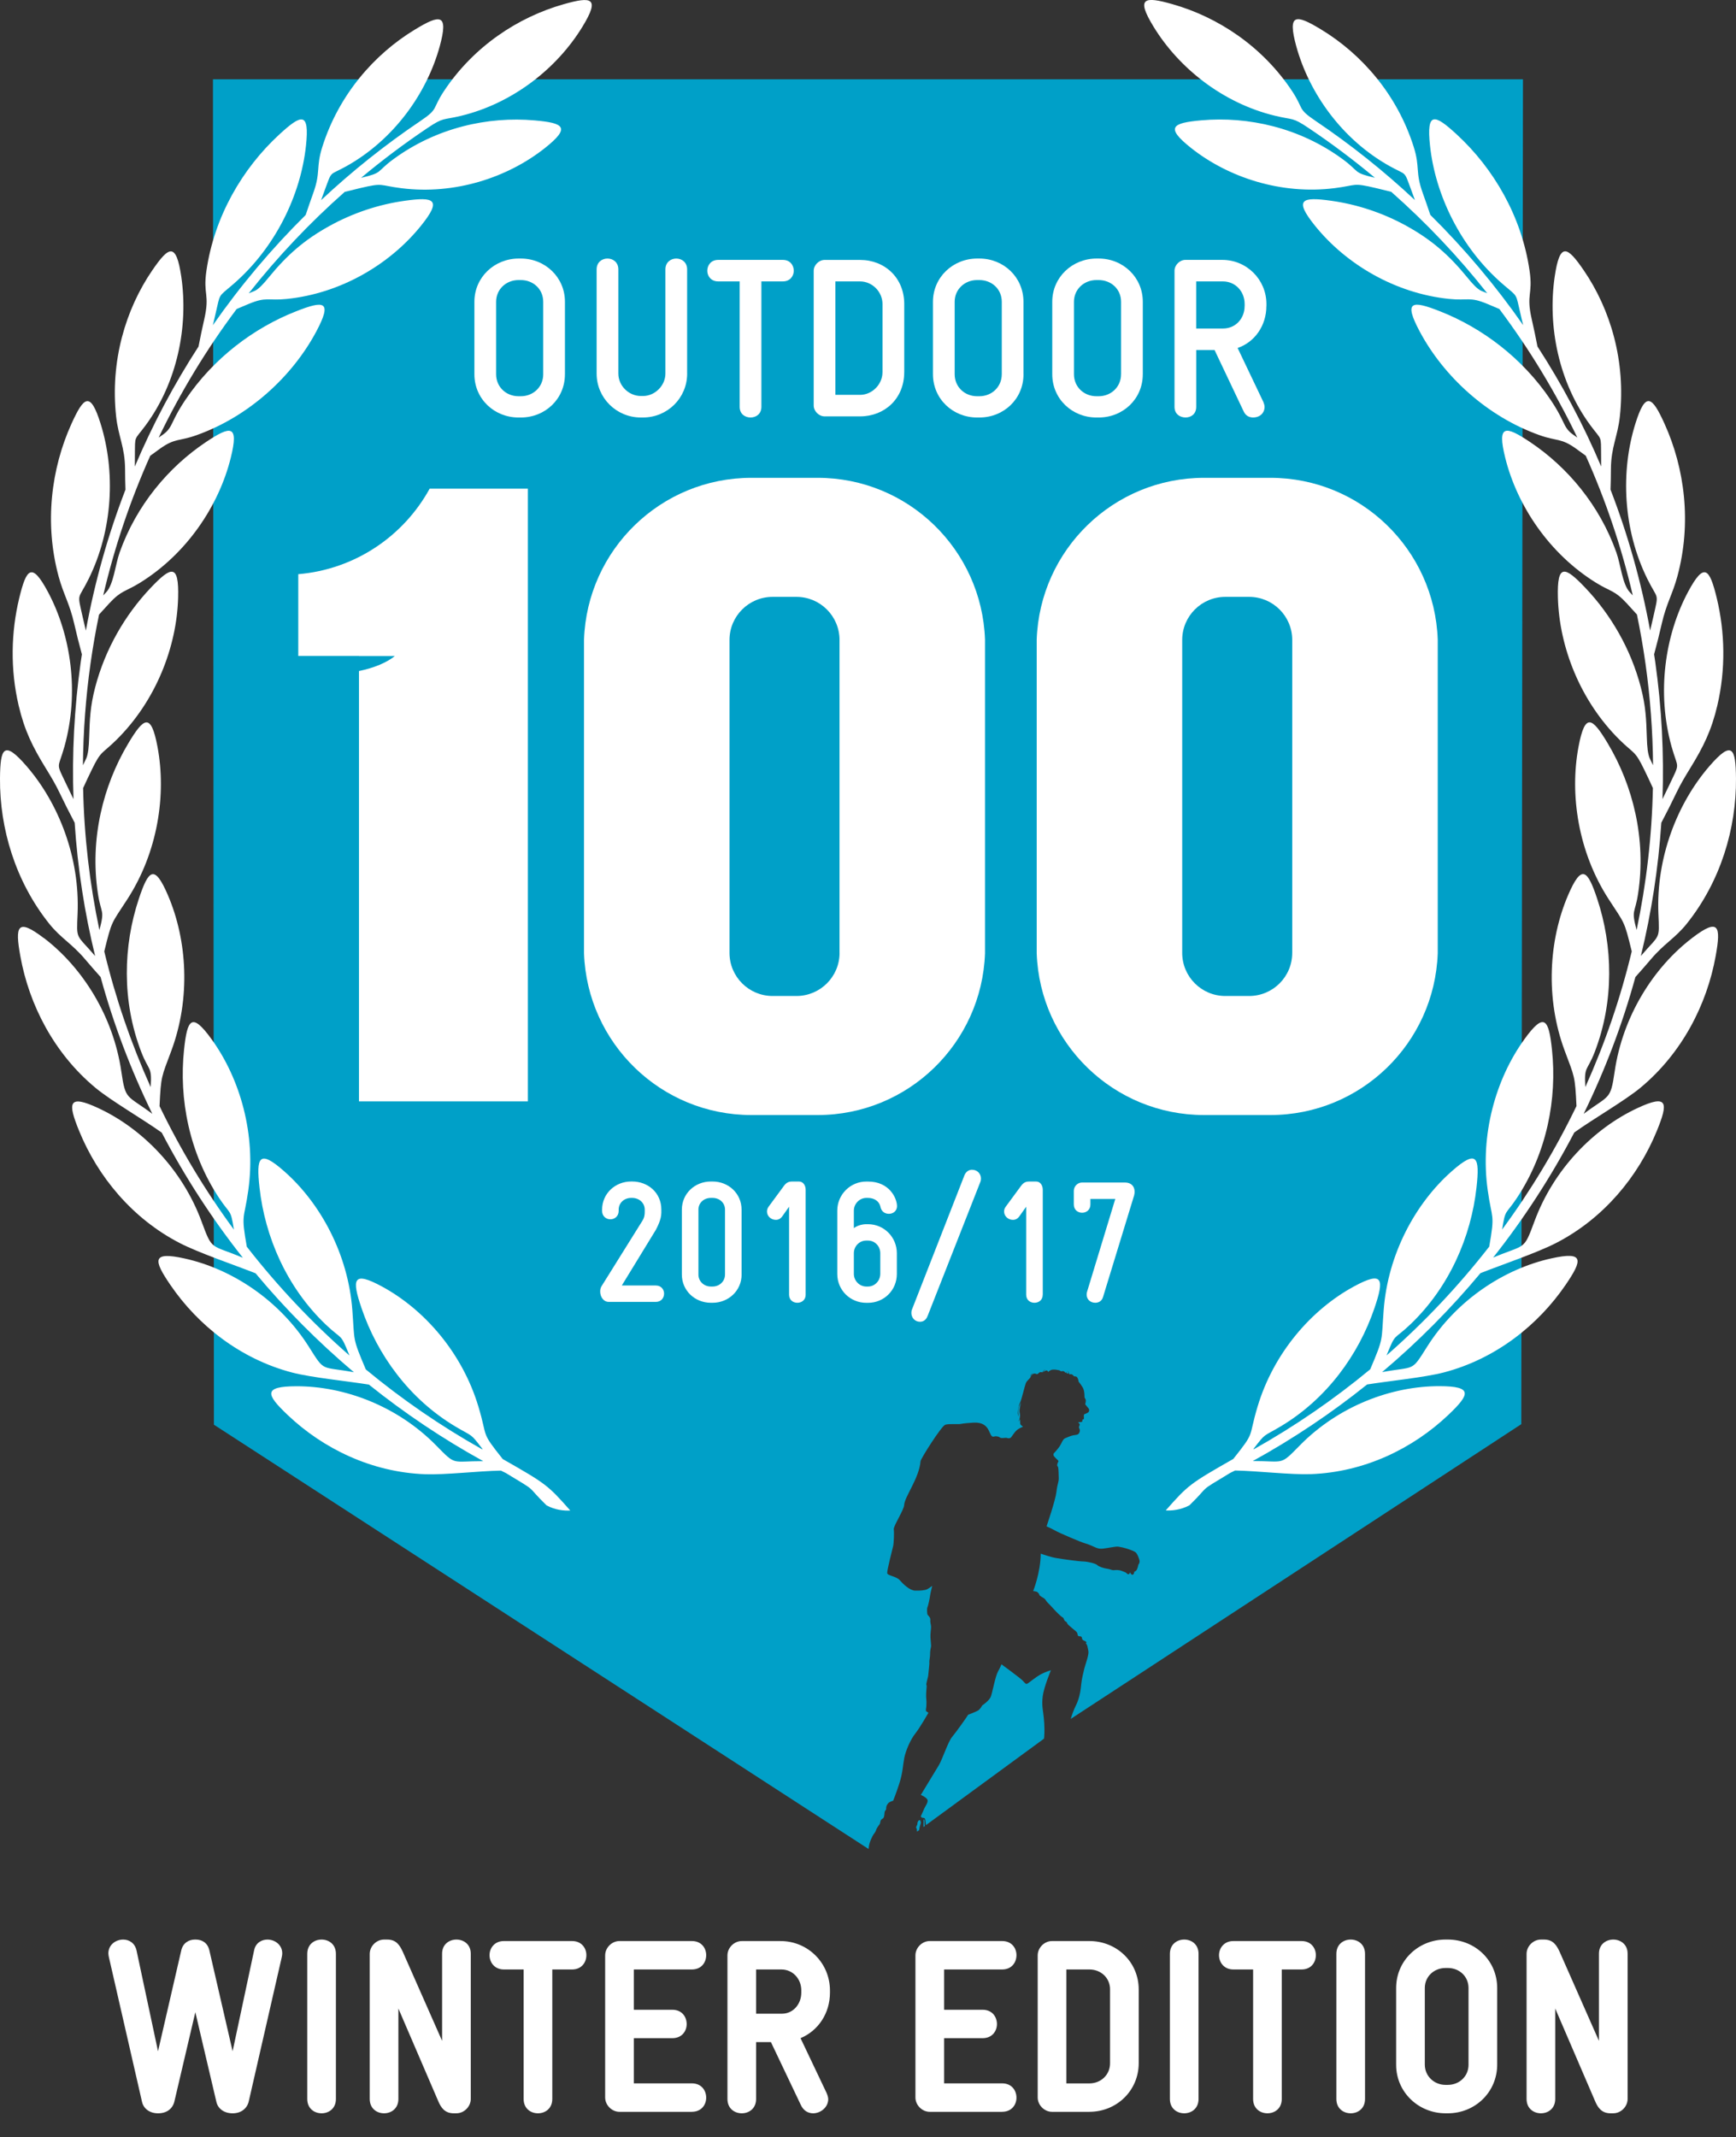
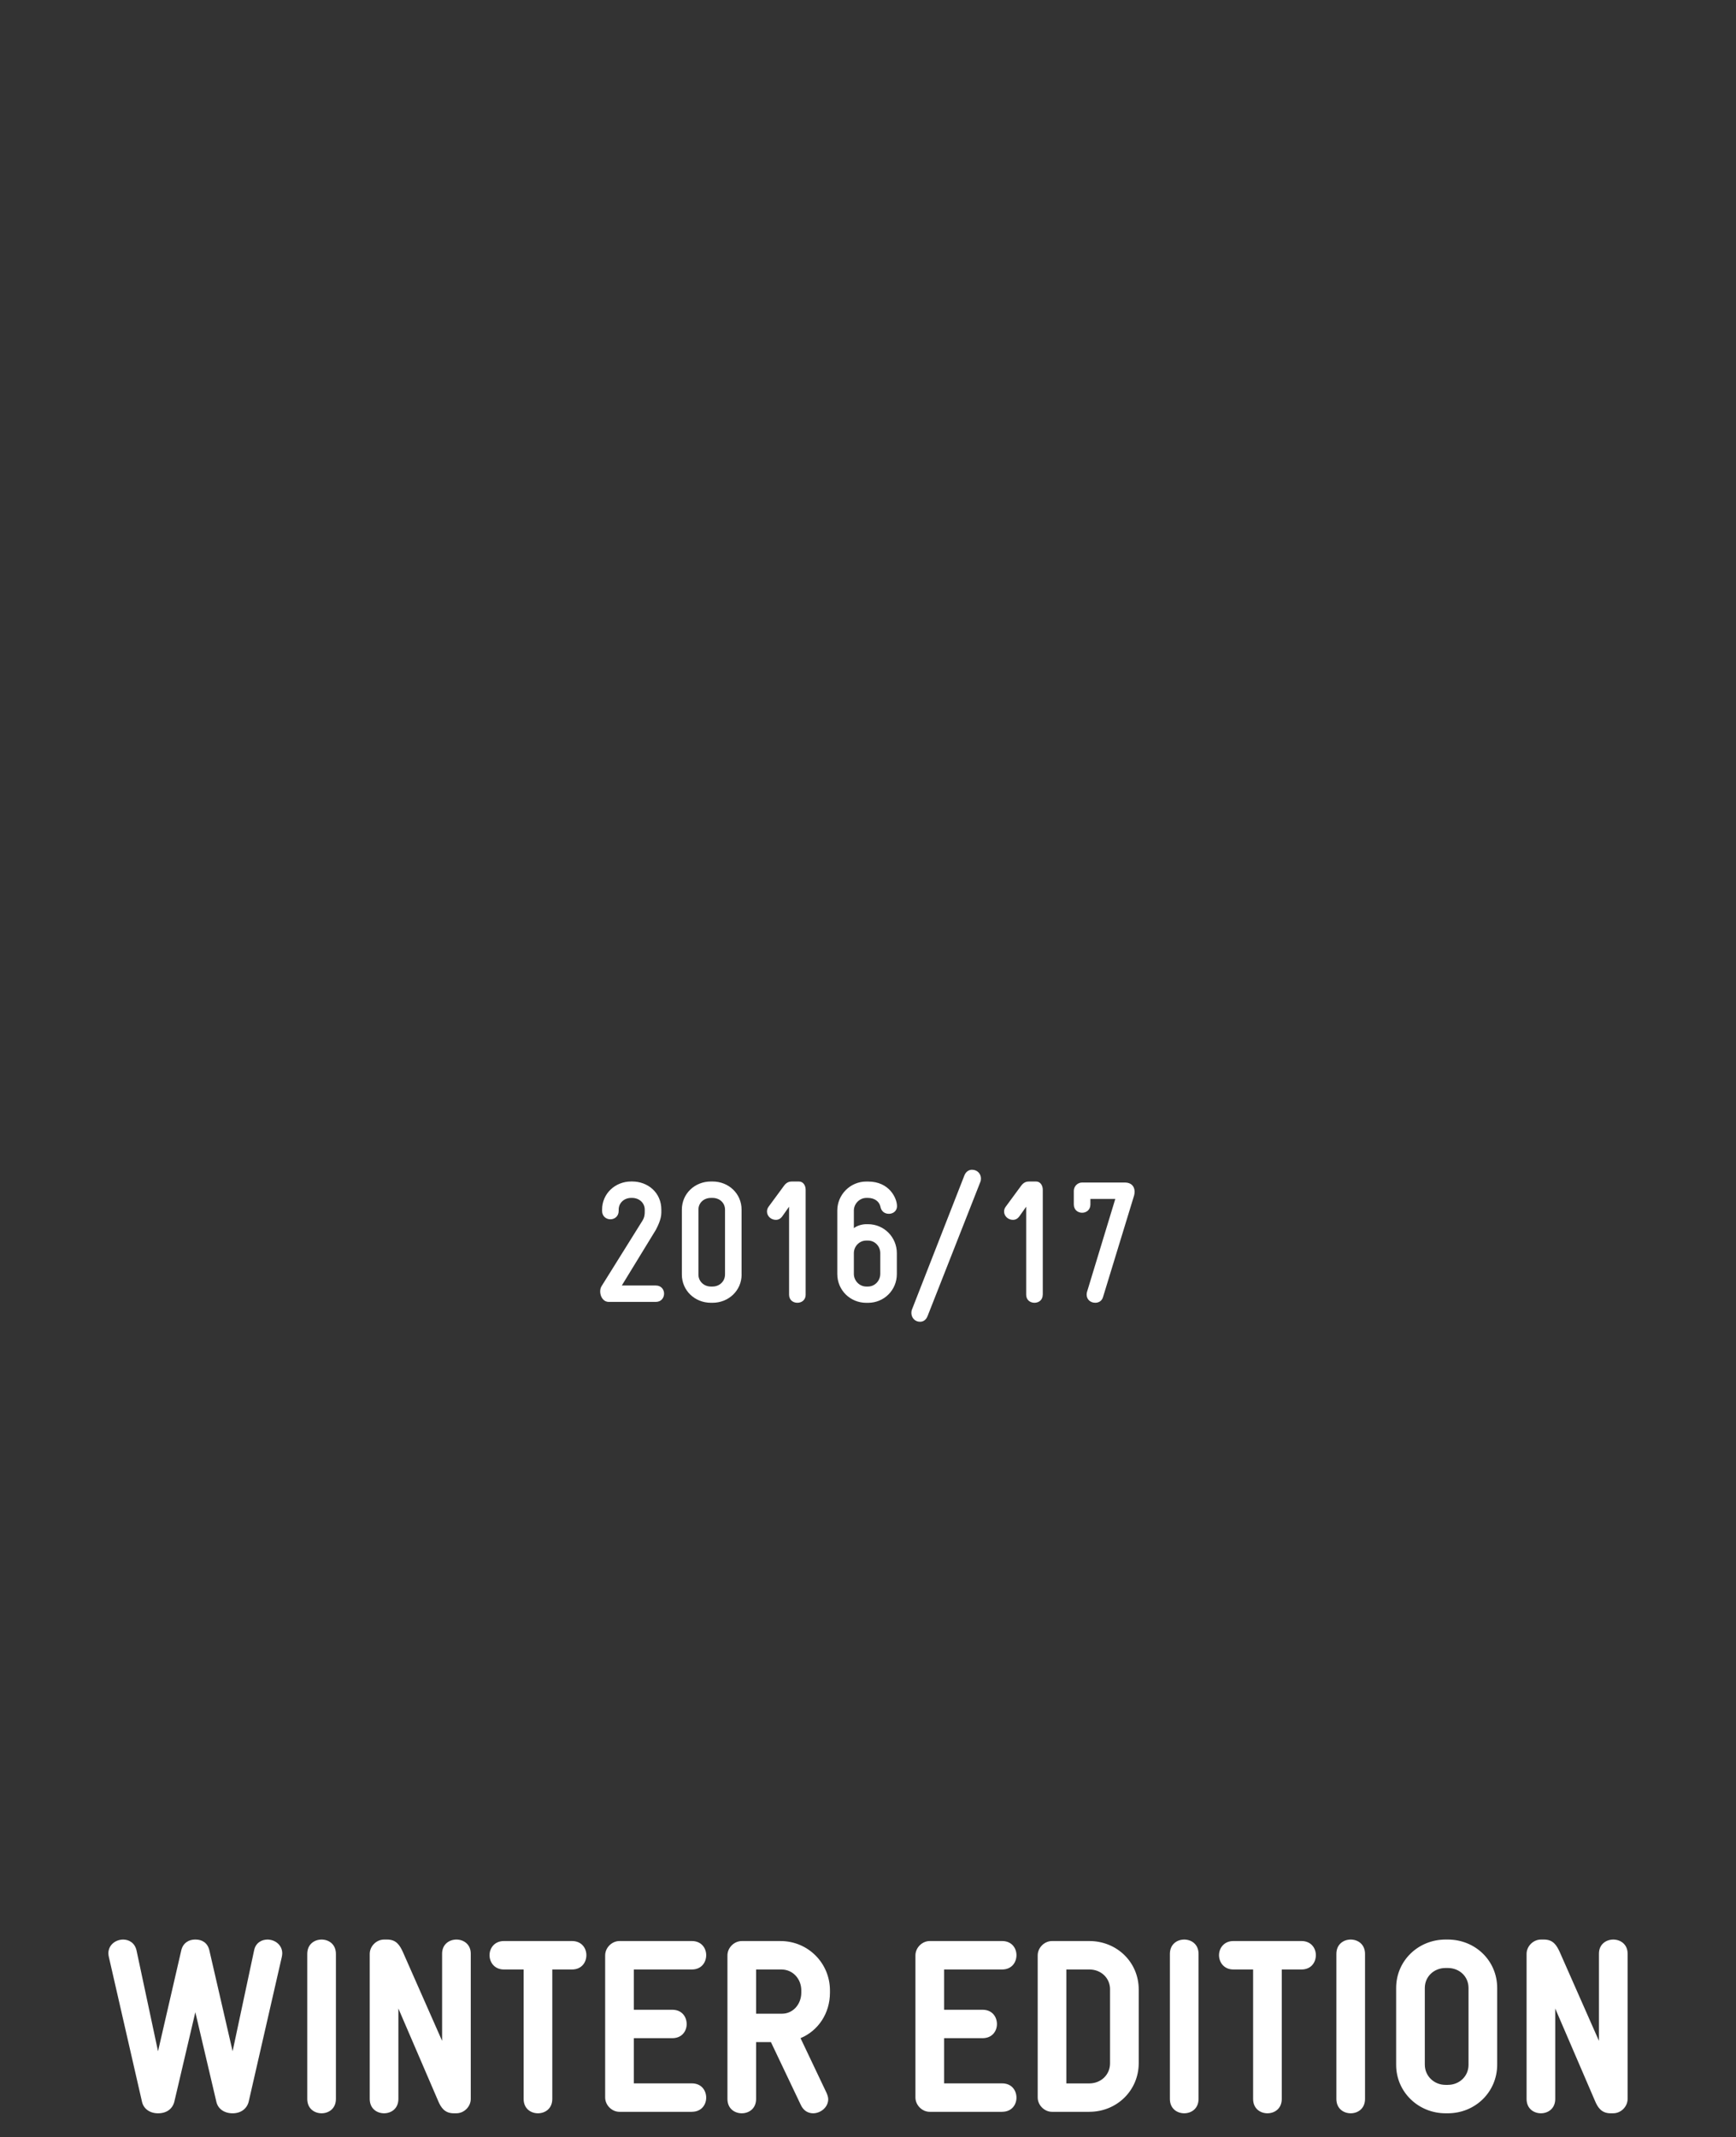
<svg xmlns="http://www.w3.org/2000/svg" width="115.091" height="141.625" viewBox="0 0 115.091 141.625">
  <rect x="0" y="0" width="115.091" height="141.625" fill="#333333" stroke="none" />
  <g fill="#00A0C8">
-     <path d="M61.035 120.384c.064-.002.086.075.086.075s.054-.016.145.014c.09.03.078.14.117.43.002.017.005.022.008.037l7.823-5.728c.004-.044.01-.087.013-.136.022-.267.026-.724-.027-1.25-.053-.52-.145-.8-.073-1.406.067-.6.547-1.743.547-1.743s-.377.11-.69.28c-.31.174-.668.475-.83.584-.156.105-.176 0-.367-.188-.186-.187-1.393-1.068-1.393-1.068s-.053.157-.232.48c-.174.322-.365 1.352-.464 1.637-.094.29-.582.61-.582.61s-.09.18-.22.296c-.132.11-.71.317-.71.317-.044.098-.802 1.16-1.06 1.466-.265.305-.64 1.467-.883 1.88-.248.412-1.196 1.97-1.196 1.97s.327.13.427.296c.1.162-.127.445-.187.583-.06.142-.252.564-.252.564zM61.047 120.805c.02-.05-.048-.187-.048-.187-.104-.05-.187.156-.18.21.005.057.002.077-.06.19-.063.11.04.144.03.244-.008.046 0 .078.013.108l.134-.098c.016-.183.098-.42.11-.467z" />
-     <path d="M14.118 5.26l.064 89.147 43.404 28.118c.016-.45.277-.888.314-.95.043-.057.17-.222.18-.302.012-.085.196-.353.22-.366.023-.012.053-.113.075-.228.023-.116.108-.144.177-.195.063-.055.077-.21.09-.368.014-.163.104-.143.107-.26.002-.12.013-.21.117-.342.1-.133.345-.187.345-.187s.178-.425.41-1.14c.233-.72.234-1.202.33-1.703.103-.5.41-1.21.728-1.61.318-.4.873-1.378.873-1.378s-.08-.05-.142-.094c-.062-.043.006-.246.004-.364-.002-.12.02-.248-.004-.433-.024-.19-.002-.608.01-.683.012-.075.026-.233-.003-.275-.03-.042.084-.436.108-.542.023-.11.035-.337.057-.51.017-.17.042-.368.03-.446-.014-.077.062-.404.05-.565-.01-.156.067-.502.067-.502s-.02-.35-.042-.56c-.02-.214.043-.603.04-.726-.003-.128-.068-.294-.05-.452.02-.154-.13-.277-.176-.336-.045-.054-.054-.436-.02-.49.04-.052.174-.67.18-.788.01-.12.143-.643.143-.643s-.278.216-.402.252c-.13.037-.37.076-.735.064-.36-.013-.795-.436-1.017-.693-.226-.262-.813-.292-.832-.47-.018-.176.35-1.597.395-1.793.045-.19.072-.896.04-1.108-.03-.208.673-1.28.69-1.61.027-.553.987-1.748 1.087-2.907.013-.163 1.382-2.328 1.638-2.412.252-.08.877-.014 1.03-.054.148-.04.748-.08.85-.086 1.227-.064.957 1.063 1.364.92.06-.027.262-.027.37.06.102.093.4-.006.49.04.086.04.192.014.246-.03.054-.05.212-.33.388-.486.17-.15.42-.23.42-.23s-.18-.118-.188-.196c-.008-.083-.01-.343-.01-.343-.025.14-.123.188-.123.188s.072-.07.107-.256c.035-.19-.016-.26-.024-.434-.008-.18.104-.58.104-.58s-.03.057-.13.268c-.102.21-.036.67-.036.67s-.046-.068-.053-.23c-.006-.16.065-.53.156-.692.09-.16.295-1.065.377-1.275.082-.21.267-.273.324-.44.058-.17.224-.18.224-.18-.152-.044-.26.154-.26.154s.004-.06.08-.13c.08-.073.28-.054.337-.02.058.033.116-.026.188-.092.072-.06.21-.016.21-.016.1-.216.24-.18.24-.18-.122-.008-.212.173-.212.173s.11-.09.22-.116c.115-.02.122.1.122.1s.044-.048.184-.126.57-.003.607.032c.037.035.064.057.14.04.077-.013.122-.007.172.047.045.06.09.065.09.065-.005-.053.017-.08.017-.08s-.005.06.033.1c.04.045.096.03.11-.016.017-.04-.07-.125-.07-.125.043 0 .096.09.108.157.013.072.036.06.12.052.077-.01.137.05.187.108.05.054.022.022.12.037.1.015.104.044.145.118.047.074.068.234.068.234s.145.172.275.39c.13.218.113.642.113.642l.073.144c.043.08-.026.317-.026.317s.103.143.202.25c.094.105.06.196.03.253-.023.06-.288.16-.288.16-.07.047-.012.223-.03.294-.017.075-.088.048-.088.048s-.01.01-.016.09c-.007.08-.026.08-.124.086-.102.006-.16.012-.16.012s.09.08.11.13c.015.058-.034.107-.05.188-.017.08.113.146.035.35-.073.2-.268.164-.43.2-.16.035-.39.132-.536.2-.15.07-.214.327-.35.527-.133.205-.395.476-.395.476s-.02.046-.007.123c.012.072.233.27.3.338.064.062-.017.09-.05.236-.035.15.022.13.05.2.026.072.042.483.044.747.002.265-.092.353-.155.904-.062.557-.655 2.28-.655 2.28s.292.123.568.277c.276.16 1.738.783 1.974.843.242.06.567.218.695.274.127.056.28.104.48.084.203-.02.777-.127.933-.138s.635.113.818.183c.19.07.403.14.476.237.078.095.137.24.206.44.07.205-.068.347-.068.347s.005.05-.064.247c-.064.193-.2.207-.2.207s-.015.194-.117.204c-.097.01-.168-.16-.168-.16s-.038.112-.072.12-.112.01-.148-.054c-.036-.06-.233-.124-.366-.174-.13-.05-.335-.05-.48-.035-.142.015-.264-.076-.437-.093-.178-.017-.558-.13-.673-.247-.114-.11-.646-.23-.922-.237-.28 0-1.445-.164-1.805-.227-.36-.057-1.016-.29-1.016-.29-.01 1.267-.502 2.48-.502 2.48s.1.004.215.036c.11.033.194.167.2.22s.19.154.29.212c.1.064.138.148.178.208.04.06.34.344.495.53.16.18.443.45.516.498.072.047.108.053.14.143.034.085.043.128.13.174.094.045.045.05.115.155.07.1.49.427.555.49.065.06.098.092.116.228.018.13.147.093.202.107.055.014.08.056.095.162.015.1.144.117.244.18.095.065-.004.11-.004.11.107.09.134.31.177.536.042.226-.202.874-.27 1.136-.066.262-.17.704-.202 1.007-.034.297-.07.88-.372 1.48-.127.248-.24.57-.33.86l29.872-19.532.11-89.118h-86.85zM61.3 120.917c-.016-.15.012-.266-.03-.336-.013-.027-.053-.043-.04.08.005.058-.01.223-.01.406l.098-.072c-.005-.026-.017-.053-.02-.077z" />
-   </g>
+     </g>
  <g fill="#FFF">
-     <path d="M19.775 38.048v5.42H23.8v.005h2.376c-.543.438-1.377.785-2.377.993v28.517h11.198v-40.6h-6.513c-1.727 3.146-4.95 5.348-8.71 5.665zM54.21 31.663h-4.397c-6.004 0-10.883 4.764-11.095 10.716v20.793c.212 5.952 5.09 10.716 11.095 10.716h4.396c6.003 0 10.882-4.765 11.094-10.717V42.38c-.212-5.953-5.09-10.717-11.095-10.717zm1.45 31.48c0 1.577-1.28 2.856-2.858 2.856H51.22c-1.578 0-2.857-1.28-2.857-2.858V42.41c0-1.58 1.28-2.858 2.857-2.858h1.58c1.58 0 2.858 1.28 2.858 2.857V63.14zM84.22 31.663h-4.395c-6.004 0-10.883 4.764-11.095 10.716v20.793c.212 5.952 5.09 10.716 11.095 10.716h4.396c6.005 0 10.884-4.765 11.096-10.717V42.38c-.212-5.953-5.09-10.717-11.095-10.717zm1.45 31.48c0 1.577-1.278 2.856-2.856 2.856h-1.58c-1.58 0-2.858-1.28-2.858-2.858V42.41c0-1.58 1.28-2.858 2.857-2.858h1.58c1.58 0 2.858 1.28 2.858 2.857V63.14z" />
-   </g>
+     </g>
  <g fill="#FFF">
-     <path d="M37.453 24.8c0 1.636-1.306 2.866-2.926 2.866h-.15c-1.606 0-2.926-1.23-2.926-2.866v-4.802c0-1.62 1.322-2.866 2.942-2.866h.135c1.62 0 2.926 1.245 2.926 2.866V24.8zm-1.44 0v-4.802c0-.84-.66-1.44-1.486-1.44h-.15c-.825 0-1.486.615-1.486 1.44V24.8c0 .84.66 1.456 1.487 1.456h.15c.825 0 1.486-.616 1.486-1.456zM45.556 24.755c0 1.62-1.305 2.91-2.926 2.91h-.15c-1.606 0-2.926-1.29-2.926-2.91v-6.903c0-.48.36-.72.72-.72s.72.24.72.72v6.903c0 .795.675 1.486 1.5 1.486h.135c.794 0 1.485-.69 1.485-1.485v-6.903c0-.48.36-.72.72-.72s.72.24.72.72v6.903zM52.624 17.942c0 .345-.24.705-.72.705h-1.426v8.313c0 .48-.36.705-.72.705s-.72-.225-.72-.705v-8.313h-1.426c-.48 0-.72-.36-.72-.705 0-.36.24-.72.72-.72h4.292c.48 0 .72.36.72.72zM59.947 24.665c0 1.756-1.305 2.926-2.926 2.926h-2.355c-.375 0-.72-.344-.72-.72v-8.927c0-.375.345-.72.72-.72h2.356c1.622 0 2.927 1.17 2.927 2.926v4.515zm-1.44 0v-4.517c0-.825-.69-1.5-1.487-1.5h-1.636v7.517h1.636c.796 0 1.486-.69 1.486-1.5zM67.855 24.8c0 1.636-1.306 2.866-2.926 2.866h-.15c-1.607 0-2.927-1.23-2.927-2.866v-4.802c0-1.62 1.32-2.866 2.94-2.866h.136c1.62 0 2.925 1.245 2.925 2.866V24.8zm-1.44 0v-4.802c0-.84-.66-1.44-1.487-1.44h-.15c-.825 0-1.486.615-1.486 1.44V24.8c0 .84.66 1.456 1.486 1.456h.15c.826 0 1.486-.616 1.486-1.456zM75.763 24.8c0 1.636-1.306 2.866-2.926 2.866h-.15c-1.606 0-2.926-1.23-2.926-2.866v-4.802c0-1.62 1.322-2.866 2.942-2.866h.135c1.62 0 2.926 1.245 2.926 2.866V24.8zm-1.44 0v-4.802c0-.84-.66-1.44-1.487-1.44h-.15c-.825 0-1.486.615-1.486 1.44V24.8c0 .84.66 1.456 1.486 1.456h.15c.826 0 1.486-.616 1.486-1.456zM83.956 20.283c0 1.29-.765 2.386-1.906 2.776l1.71 3.585c.046.12.076.225.076.315 0 .405-.3.705-.765.705-.24 0-.48-.105-.614-.39l-1.936-4.08h-1.215v3.765c0 .48-.345.705-.705.705-.375 0-.735-.225-.735-.705v-9.018c0-.375.345-.72.72-.72h2.446c1.622 0 2.927 1.305 2.927 2.926v.135zm-1.44 0v-.135c0-.84-.616-1.5-1.442-1.5h-1.77v3.12h1.785c.825 0 1.425-.66 1.425-1.485z" />
-   </g>
+     </g>
  <g fill="#FFF">
    <path d="M44.026 85.72c0 .276-.183.55-.55.55h-3.114c-.366 0-.572-.355-.572-.687 0-.15.034-.263.092-.355l2.702-4.327c.15-.24.16-.434.16-.606v-.137c0-.446-.366-.778-.836-.778h-.068c-.458 0-.824.33-.824.777v.08c0 .366-.275.56-.55.56-.274 0-.55-.193-.55-.56v-.08c0-1.065.87-1.866 1.924-1.866h.07c1.04 0 1.934.734 1.934 1.867v.195c0 .47-.275.962-.366 1.145l-2.255 3.686h2.255c.365 0 .548.275.548.538zM49.166 84.462c0 1.053-.86 1.866-1.923 1.866h-.114c-1.066 0-1.924-.813-1.924-1.866v-4.304c0-1.065.86-1.866 1.923-1.866h.113c1.065 0 1.923.8 1.923 1.866v4.304zm-1.1 0v-4.304c0-.458-.365-.778-.823-.778h-.114c-.46 0-.825.32-.825.778v4.304c0 .447.366.79.824.79h.113c.458 0 .824-.343.824-.79zM53.413 85.79c0 .366-.275.538-.55.538-.274 0-.55-.172-.55-.538v-5.827l-.445.63c-.126.172-.263.24-.435.24-.31 0-.584-.24-.584-.55 0-.114.033-.228.113-.33l1.02-1.386c.194-.263.4-.275.55-.275h.434c.286 0 .446.263.446.55v6.948zM59.47 79.918c0 .332-.264.515-.54.515-.262 0-.503-.15-.56-.47-.08-.365-.412-.583-.824-.583h-.114c-.446 0-.824.39-.824.836v1.168c.183-.15.515-.263.824-.263h.114c1.065 0 1.912.86 1.912 1.924v1.374c0 1.076-.847 1.912-1.912 1.912h-.114c-1.065 0-1.923-.836-1.923-1.912v-4.2c0-1.054.858-1.924 1.922-1.924h.114c1.43-.002 1.923 1.12 1.923 1.624zm-1.11 4.498v-1.374c0-.458-.356-.836-.814-.836h-.114c-.458 0-.824.378-.824.836v1.374c0 .446.366.836.824.836h.114c.458 0 .813-.39.813-.836zM65.033 78.097c0 .08-.01.16-.046.24l-3.492 8.872c-.103.262-.286.377-.504.377-.33 0-.57-.263-.57-.584 0-.08.01-.16.045-.24l3.47-8.872c.102-.262.308-.377.503-.377.354 0 .595.264.595.584zM69.13 85.79c0 .366-.274.538-.548.538-.275 0-.55-.172-.55-.538v-5.827l-.446.63c-.126.172-.263.24-.435.24-.308 0-.583-.24-.583-.55 0-.114.034-.228.115-.33l1.02-1.386c.194-.263.4-.275.55-.275h.434c.286 0 .446.263.446.55v6.948zM75.22 78.967c0 .08-.01.172-.033.252l-2.06 6.73c-.08.275-.3.378-.516.378-.33 0-.57-.23-.57-.538 0-.08.01-.137.022-.172l1.877-6.17h-1.65v.366c0 .366-.275.55-.55.55-.274 0-.55-.184-.55-.55v-.904c0-.286.24-.55.55-.55h2.84c.412 0 .64.252.64.607z" />
  </g>
  <g fill-rule="evenodd" clip-rule="evenodd" fill="#FFF">
-     <path d="M112.175 62.162c-2.557 1.954-4.595 5.174-5.128 8.844-.28 1.923-.34 1.523-2.055 2.802 1.416-2.895 2.568-5.928 3.43-9.066.347-.388.69-.782 1.03-1.18.87-1.03 1.6-1.39 2.358-2.332 2.275-2.834 3.305-6.356 3.28-9.642-.016-2.033-.258-2.552-1.752-.83-2.145 2.473-3.547 6.072-3.392 9.784.075 1.785.11 1.32-1.163 2.806.702-2.87 1.16-5.823 1.357-8.83.35-.662.688-1.33 1.01-2.005.28-.586.59-1.093.897-1.594.888-1.44 1.42-2.523 1.806-4.17.564-2.398.505-4.867-.036-7.11-.477-1.972-.832-2.423-1.903-.422-1.536 2.87-2.09 6.674-1.097 10.248.436 1.565.596.98-.147 2.552-.147.313-.3.625-.453.935.105-2.987-.048-6.024-.48-9.086l-.076-.508c.185-.678.355-1.36.512-2.045.306-1.335.71-1.932 1.03-3.117.957-3.53.492-7.15-.846-10.107-.828-1.828-1.26-2.193-1.942 0-.98 3.15-.825 6.996.803 10.282.714 1.442.765.835.39 2.514-.067.3-.137.6-.21.9-.59-3.242-1.476-6.362-2.626-9.34.016-.45.024-.903.026-1.356.006-1.46.447-2.157.593-3.495.398-3.66-.62-7.094-2.4-9.69-1.1-1.605-1.582-1.867-1.92.427-.48 3.29.263 7.016 2.38 9.87.756 1.017.68.614.696 1.95.003.254.004.507.004.76-1.183-2.792-2.6-5.45-4.223-7.953-.116-.604-.243-1.207-.38-1.807-.385-1.687.09-1.607-.143-3.214-.525-3.616-2.397-6.783-4.81-9.012-1.492-1.38-2.035-1.555-1.79.724.35 3.27 2.026 6.765 4.837 9.19 1.024.88.826.55 1.156 1.937.06.253.12.508.177.763-1.83-2.625-3.89-5.067-6.15-7.3-.16-.478-.324-.954-.494-1.427-.524-1.442-.17-1.702-.61-3.087-1.088-3.44-3.424-6.13-6.142-7.776-1.68-1.02-2.24-1.07-1.64 1.12.865 3.138 3.06 6.196 6.2 7.944 1.147.64.924.244 1.406 1.538.088.235.175.47.258.707-2.048-1.918-4.248-3.672-6.578-5.242-1.236-.832-.757-.76-1.562-1.976-1.967-2.97-4.917-4.91-7.942-5.766-1.873-.53-2.418-.43-1.252 1.482 1.673 2.745 4.587 5.07 8.04 5.91 1.253.307 1.14.072 2.265.83 1.516 1.017 2.977 2.114 4.377 3.283-1.487-.346-.967-.375-2.15-1.24-2.835-2.077-6.245-2.843-9.363-2.565-1.93.172-2.406.457-.676 1.83 2.485 1.97 5.992 3.107 9.505 2.665 1.523-.19 1.163-.384 2.772-.002.34.08.675.163.996.245 2.313 2.042 4.444 4.29 6.364 6.722-.128-.053-.255-.105-.383-.156-.27-.108-.614-.492-.95-.906-1.2-1.468-2.346-2.475-4.01-3.396-1.59-.88-3.302-1.435-4.997-1.672-1.958-.274-2.496-.1-1.072 1.664 2.043 2.53 5.286 4.468 8.882 4.84 1.28.13 1.343-.167 2.552.337.265.11.526.222.78.33 1.982 2.646 3.716 5.496 5.17 8.52l-.3-.21c-.328-.23-.475-.486-.616-.785-.26-.554-.51-.994-.854-1.503-1.865-2.77-4.537-4.765-7.317-5.862-1.89-.746-2.453-.71-1.355 1.344 1.576 2.948 4.445 5.616 7.938 6.858 1.16.412 1.42.178 2.41.887.222.16.44.318.652.474 1.315 2.938 2.366 6.03 3.118 9.256l-.2-.213c-.49-.52-.603-1.832-.89-2.638-1.108-3.12-3.233-5.644-5.702-7.3-1.658-1.11-2.217-1.192-1.665 1.027.79 3.183 2.916 6.36 6.015 8.282 1.002.62 1.223.484 2.047 1.373.23.247.455.494.67.735.222 1.065.41 2.145.565 3.238.32 2.267.484 4.52.504 6.75-.064-.137-.13-.272-.198-.407-.153-.31-.196-.84-.213-1.41-.042-1.28-.074-2.09-.4-3.348-.664-2.545-1.988-4.807-3.654-6.565-1.38-1.458-1.908-1.663-1.844.623.09 3.282 1.487 6.858 4.1 9.432.97.955 1 .68 1.625 1.97.202.414.396.827.574 1.217-.066 3.202-.436 6.35-1.08 9.41-.374-1.397-.11-1.034.1-2.425.546-3.596-.336-7.14-2.01-9.94-1.036-1.735-1.508-2.054-1.936.19-.613 3.217-.016 7.02 1.986 10.118 1.07 1.656 1.026 1.378 1.537 3.47-.747 3.104-1.782 6.11-3.076 8.99-.092-1.42.118-1.017.622-2.325 1.303-3.38 1.2-7.035.166-10.143-.64-1.924-1.033-2.342-1.93-.252-1.287 2.998-1.518 6.837-.228 10.31.654 1.758.687 1.645.782 3.67-1.39 2.878-3.04 5.616-4.93 8.183.223-1.4.217-.945.972-2.08 1.995-3 2.68-6.583 2.333-9.846-.213-2.02-.507-2.516-1.83-.682-1.9 2.63-2.947 6.32-2.43 9.997.28 2.003.498 1.5.1 3.743-2.03 2.605-4.307 5.02-6.806 7.208.63-1.557.43-.96 1.576-2.054 2.59-2.472 4.025-5.81 4.387-9.07.223-2.016.043-2.565-1.642-1.078-2.417 2.134-4.23 5.493-4.512 9.193-.16 2.095.018 1.79-.892 3.93-2.393 1.983-4.976 3.76-7.723 5.302l-.01-.032c.826-1.082.613-.782 1.792-1.485 3.06-1.824 5.174-4.752 6.224-7.846.65-1.916.592-2.492-1.372-1.424-2.817 1.532-5.307 4.396-6.374 7.94-.652 2.16-.118 1.605-1.616 3.485-2.89 1.647-2.99 1.73-4.477 3.41.416.024.987-.03 1.57-.337 1.474-1.436.435-.778 2.702-2.147.11-.053.22-.105.327-.16 1.53.03 3.694.29 5.034.24 3.54-.133 6.75-1.694 9.09-3.913 1.45-1.374 1.662-1.91-.564-1.916-3.194-.008-6.704 1.315-9.266 3.922-1.347 1.37-.986 1.036-3.123 1.04 2.687-1.48 5.22-3.18 7.58-5.073 1.415-.228 3.814-.466 5.094-.8 3.43-.9 6.24-3.126 8.07-5.807 1.132-1.66 1.23-2.23-.945-1.75-3.12.687-6.276 2.745-8.24 5.852-1.077 1.704-.753 1.277-2.985 1.685 2.367-1.997 4.55-4.193 6.52-6.557 1.392-.55 3.756-1.35 5.012-1.997 3.163-1.627 5.45-4.415 6.684-7.437.764-1.87.74-2.45-1.284-1.506-2.904 1.352-5.56 4.05-6.837 7.52-.725 1.96-.568 1.478-2.734 2.388 2.048-2.587 3.85-5.364 5.38-8.29 1.258-.9 3.355-2.112 4.378-2.958 2.753-2.28 4.412-5.506 4.994-8.73.362-2 .22-2.56-1.563-1.198zM2.916 62.162c2.557 1.954 4.595 5.174 5.128 8.844.28 1.923.34 1.523 2.055 2.802-1.417-2.895-2.57-5.928-3.43-9.066-.348-.388-.692-.782-1.03-1.18-.87-1.03-1.6-1.39-2.36-2.332C1.006 58.395-.024 54.873 0 51.587c.016-2.033.258-2.552 1.752-.83C3.897 53.23 5.3 56.83 5.144 60.542c-.075 1.786-.11 1.32 1.163 2.807-.702-2.87-1.16-5.823-1.357-8.83-.35-.662-.688-1.33-1.01-2.005-.28-.586-.59-1.093-.897-1.594-.888-1.44-1.42-2.522-1.806-4.168-.564-2.4-.505-4.868.036-7.11.477-1.973.832-2.424 1.903-.423 1.536 2.87 2.09 6.674 1.097 10.248-.436 1.565-.596.98.147 2.552.147.313.3.625.453.935-.105-2.987.048-6.024.48-9.086l.076-.508c-.185-.676-.355-1.358-.512-2.042-.306-1.335-.71-1.932-1.03-3.117-.957-3.53-.492-7.152.846-10.108.828-1.83 1.26-2.194 1.942 0 .98 3.148.825 6.995-.803 10.28-.714 1.443-.765.836-.39 2.515.067.3.137.6.21.9.59-3.242 1.476-6.362 2.626-9.34-.016-.45-.024-.903-.026-1.356-.006-1.46-.447-2.156-.593-3.494-.398-3.66.62-7.094 2.4-9.69 1.1-1.605 1.582-1.867 1.92.427.48 3.29-.263 7.016-2.38 9.87-.756 1.017-.68.614-.696 1.95-.003.254-.004.507-.004.76 1.183-2.792 2.6-5.45 4.223-7.953.116-.603.243-1.206.38-1.806.385-1.687-.09-1.607.143-3.214.525-3.615 2.397-6.782 4.81-9.01 1.492-1.38 2.035-1.556 1.79.723-.35 3.27-2.026 6.765-4.837 9.19-1.024.88-.826.55-1.156 1.937-.06.254-.12.51-.177.764 1.83-2.625 3.89-5.067 6.15-7.3.16-.478.324-.954.494-1.427.524-1.442.17-1.702.61-3.087 1.088-3.438 3.424-6.13 6.142-7.775 1.68-1.02 2.24-1.07 1.64 1.12-.865 3.138-3.06 6.196-6.2 7.944-1.147.638-.924.243-1.406 1.537-.088.235-.175.47-.258.707 2.048-1.918 4.248-3.672 6.578-5.242 1.236-.833.757-.76 1.562-1.977 1.967-2.97 4.917-4.91 7.942-5.766 1.873-.53 2.418-.432 1.252 1.48-1.673 2.746-4.587 5.07-8.04 5.912-1.253.306-1.14.07-2.265.828-1.516 1.018-2.977 2.115-4.377 3.284 1.487-.346.967-.375 2.15-1.24 2.835-2.077 6.245-2.843 9.363-2.565 1.93.17 2.406.456.676 1.83-2.485 1.97-5.99 3.106-9.505 2.664-1.523-.19-1.163-.384-2.772-.002-.34.08-.675.162-.996.244-2.313 2.042-4.444 4.29-6.364 6.722.128-.053.255-.105.383-.156.27-.11.614-.493.95-.907 1.2-1.468 2.346-2.475 4.01-3.396 1.59-.88 3.302-1.436 4.997-1.673 1.958-.274 2.496-.1 1.072 1.664-2.043 2.532-5.286 4.47-8.882 4.84-1.28.132-1.343-.166-2.552.338-.265.11-.526.222-.78.33-1.982 2.646-3.716 5.496-5.17 8.52l.3-.21c.328-.23.475-.486.616-.785.26-.554.51-.994.854-1.503 1.865-2.77 4.537-4.764 7.317-5.86 1.89-.747 2.453-.712 1.355 1.343-1.576 2.948-4.445 5.616-7.938 6.858-1.16.413-1.42.18-2.41.888-.222.16-.44.318-.652.474-1.315 2.937-2.366 6.03-3.118 9.255l.2-.213c.49-.52.603-1.832.89-2.638 1.108-3.12 3.233-5.644 5.702-7.3 1.658-1.11 2.217-1.192 1.665 1.027-.79 3.183-2.916 6.36-6.015 8.282-1.002.62-1.223.484-2.047 1.373-.23.247-.455.494-.67.735-.222 1.065-.41 2.145-.565 3.238-.32 2.268-.484 4.52-.504 6.75.064-.136.13-.27.198-.406.153-.31.196-.84.213-1.41.042-1.28.074-2.09.4-3.348C6.975 43 8.3 40.74 9.965 38.98c1.38-1.457 1.908-1.662 1.844.624-.09 3.282-1.487 6.858-4.1 9.432-.97.955-1 .68-1.625 1.97-.202.414-.396.827-.574 1.217.066 3.202.436 6.35 1.08 9.41.374-1.397.11-1.034-.1-2.425-.546-3.596.336-7.14 2.01-9.94 1.036-1.735 1.508-2.054 1.936.19.613 3.217.016 7.02-1.986 10.118-1.07 1.656-1.026 1.378-1.537 3.47.747 3.104 1.782 6.11 3.076 8.99.092-1.42-.118-1.017-.622-2.325-1.303-3.38-1.2-7.034-.166-10.142.64-1.924 1.033-2.342 1.93-.252 1.287 2.998 1.518 6.837.228 10.31-.654 1.758-.687 1.645-.782 3.67 1.39 2.878 3.04 5.616 4.93 8.183-.223-1.4-.217-.946-.972-2.08-1.995-3-2.68-6.584-2.333-9.847.213-2.02.507-2.516 1.83-.682 1.9 2.63 2.947 6.32 2.43 9.998-.28 2.003-.498 1.5-.1 3.743 2.03 2.606 4.307 5.022 6.806 7.21-.63-1.558-.43-.962-1.576-2.055-2.59-2.472-4.025-5.81-4.387-9.07-.223-2.016-.043-2.565 1.642-1.078 2.417 2.134 4.23 5.493 4.512 9.193.16 2.096-.018 1.79.892 3.932 2.393 1.982 4.976 3.758 7.723 5.3l.01-.03c-.826-1.083-.613-.783-1.792-1.486-3.06-1.824-5.174-4.752-6.224-7.846-.65-1.915-.592-2.49 1.372-1.423 2.817 1.532 5.307 4.396 6.374 7.94.652 2.16.118 1.605 1.616 3.485 2.89 1.646 2.99 1.73 4.477 3.41-.416.023-.987-.03-1.57-.338-1.474-1.436-.435-.778-2.702-2.147-.11-.053-.22-.105-.327-.16-1.53.03-3.694.29-5.034.24-3.54-.133-6.75-1.694-9.09-3.913-1.45-1.374-1.662-1.91.564-1.916 3.194-.008 6.704 1.315 9.266 3.922 1.347 1.37.986 1.037 3.123 1.04-2.687-1.48-5.22-3.18-7.58-5.072-1.415-.228-3.814-.466-5.094-.8-3.43-.9-6.24-3.126-8.07-5.807-1.132-1.66-1.23-2.23.945-1.75 3.12.688 6.276 2.746 8.24 5.853 1.077 1.704.753 1.277 2.985 1.685-2.367-1.997-4.55-4.193-6.52-6.557-1.392-.548-3.756-1.35-5.012-1.996-3.163-1.627-5.45-4.415-6.684-7.437-.764-1.87-.74-2.45 1.284-1.506 2.904 1.353 5.56 4.052 6.837 7.52.725 1.96.568 1.48 2.734 2.39-2.048-2.588-3.85-5.365-5.38-8.292-1.258-.898-3.355-2.11-4.378-2.957-2.753-2.278-4.412-5.505-4.994-8.73-.36-2-.22-2.56 1.564-1.198z" />
-   </g>
+     </g>
  <g fill="#FFF">
    <path d="M18.68 129.688l-2.193 9.58c-.115.458-.508.77-1.064.77-.573 0-.982-.312-1.08-.77l-1.393-5.93-1.392 5.93c-.115.458-.49.77-1.08.77-.558 0-.967-.312-1.065-.77l-2.194-9.58c-.017-.082-.034-.164-.034-.246 0-.573.49-.917.982-.917.377 0 .77.213.884.72l1.425 6.682 1.54-6.68c.113-.51.523-.722.9-.722h.065c.41 0 .786.213.9.72l1.54 6.682 1.424-6.68c.098-.51.508-.722.884-.722.49 0 .983.344.983.917 0 .082-.016.164-.032.246zM21.32 140.037c-.476 0-.95-.31-.95-.95v-9.612c0-.64.474-.95.95-.95s.95.31.95.95v9.612c0 .64-.476.95-.95.95zM30.26 140.037h-.18c-.606 0-.852-.393-1.032-.82l-2.636-6.123v5.993c0 .64-.475.95-.95.95s-.95-.31-.95-.95v-9.612c0-.508.442-.95.95-.95h.213c.606 0 .835.393 1.032.818l2.603 5.895v-5.78c0-.622.475-.933.95-.933s.95.31.95.933v9.628c0 .51-.442.95-.95.95zM37.925 130.507h-1.31v8.58c0 .64-.475.95-.95.95s-.95-.31-.95-.95v-8.58h-1.31c-.622 0-.95-.475-.95-.95 0-.46.328-.934.95-.934h4.52c.638 0 .95.475.95.934 0 .475-.312.95-.95.95zM45.868 139.94H41.07c-.507 0-.95-.443-.95-.95v-9.417c0-.508.442-.95.95-.95h4.798c.64 0 .95.475.95.934 0 .475-.31.95-.95.95H42.02v2.67h2.554c.64 0 .95.474.95.95 0 .457-.31.932-.95.932H42.02v2.995h3.848c.64 0 .95.475.95.95 0 .46-.312.934-.95.934zM53.074 135.06l1.72 3.618c.065.147.114.295.114.425 0 .54-.508.934-1 .934-.326 0-.638-.164-.818-.557l-1.98-4.16h-.983v3.767c0 .64-.475.95-.95.95s-.95-.31-.95-.95v-9.513c0-.508.442-.95.95-.95h2.57c1.82 0 3.276 1.457 3.276 3.275v.147c0 1.358-.77 2.52-1.95 3.012zm.05-3.16c0-.77-.558-1.393-1.327-1.393h-1.67v2.93h1.72c.736 0 1.276-.638 1.276-1.39v-.148zM66.437 139.94H61.64c-.507 0-.95-.443-.95-.95v-9.417c0-.508.442-.95.95-.95h4.798c.64 0 .95.475.95.934 0 .475-.31.95-.95.95H62.59v2.67h2.554c.64 0 .95.474.95.95 0 .457-.31.932-.95.932H62.59v2.995h3.848c.64 0 .95.475.95.95 0 .46-.312.934-.95.934zM72.22 139.94h-2.474c-.507 0-.95-.443-.95-.95v-9.417c0-.508.442-.95.95-.95h2.473c1.817 0 3.274 1.392 3.274 3.21v4.88c0 1.818-1.457 3.226-3.275 3.226zm1.374-8.107c0-.77-.606-1.326-1.375-1.326h-1.524v7.55h1.523c.77 0 1.374-.574 1.374-1.327v-4.897zM78.51 140.037c-.476 0-.95-.31-.95-.95v-9.612c0-.64.474-.95.95-.95s.95.31.95.95v9.612c-.002.64-.476.95-.95.95zM86.287 130.507h-1.31v8.58c0 .64-.475.95-.95.95s-.95-.31-.95-.95v-8.58h-1.31c-.622 0-.95-.475-.95-.95 0-.46.328-.934.95-.934h4.52c.638 0 .95.475.95.934 0 .475-.31.95-.95.95zM89.547 140.037c-.475 0-.95-.31-.95-.95v-9.612c0-.64.475-.95.95-.95s.95.31.95.95v9.612c0 .64-.475.95-.95.95zM95.983 140.037h-.148c-1.8 0-3.275-1.408-3.275-3.21v-5.093c0-1.817 1.474-3.21 3.275-3.21h.148c1.817 0 3.275 1.393 3.275 3.21v5.076c0 1.82-1.458 3.227-3.275 3.227zm1.375-8.302c0-.77-.606-1.326-1.375-1.326h-.148c-.77 0-1.375.572-1.375 1.325v5.076c0 .77.622 1.344 1.375 1.344h.148c.77 0 1.375-.573 1.375-1.326v-5.093zM106.955 140.037h-.18c-.606 0-.852-.393-1.032-.82l-2.636-6.123v5.993c0 .64-.475.95-.95.95s-.95-.31-.95-.95v-9.612c0-.508.442-.95.95-.95h.213c.606 0 .835.393 1.032.818l2.603 5.895v-5.78c0-.622.475-.933.95-.933s.95.31.95.933v9.628c0 .51-.442.95-.95.95z" />
  </g>
</svg>